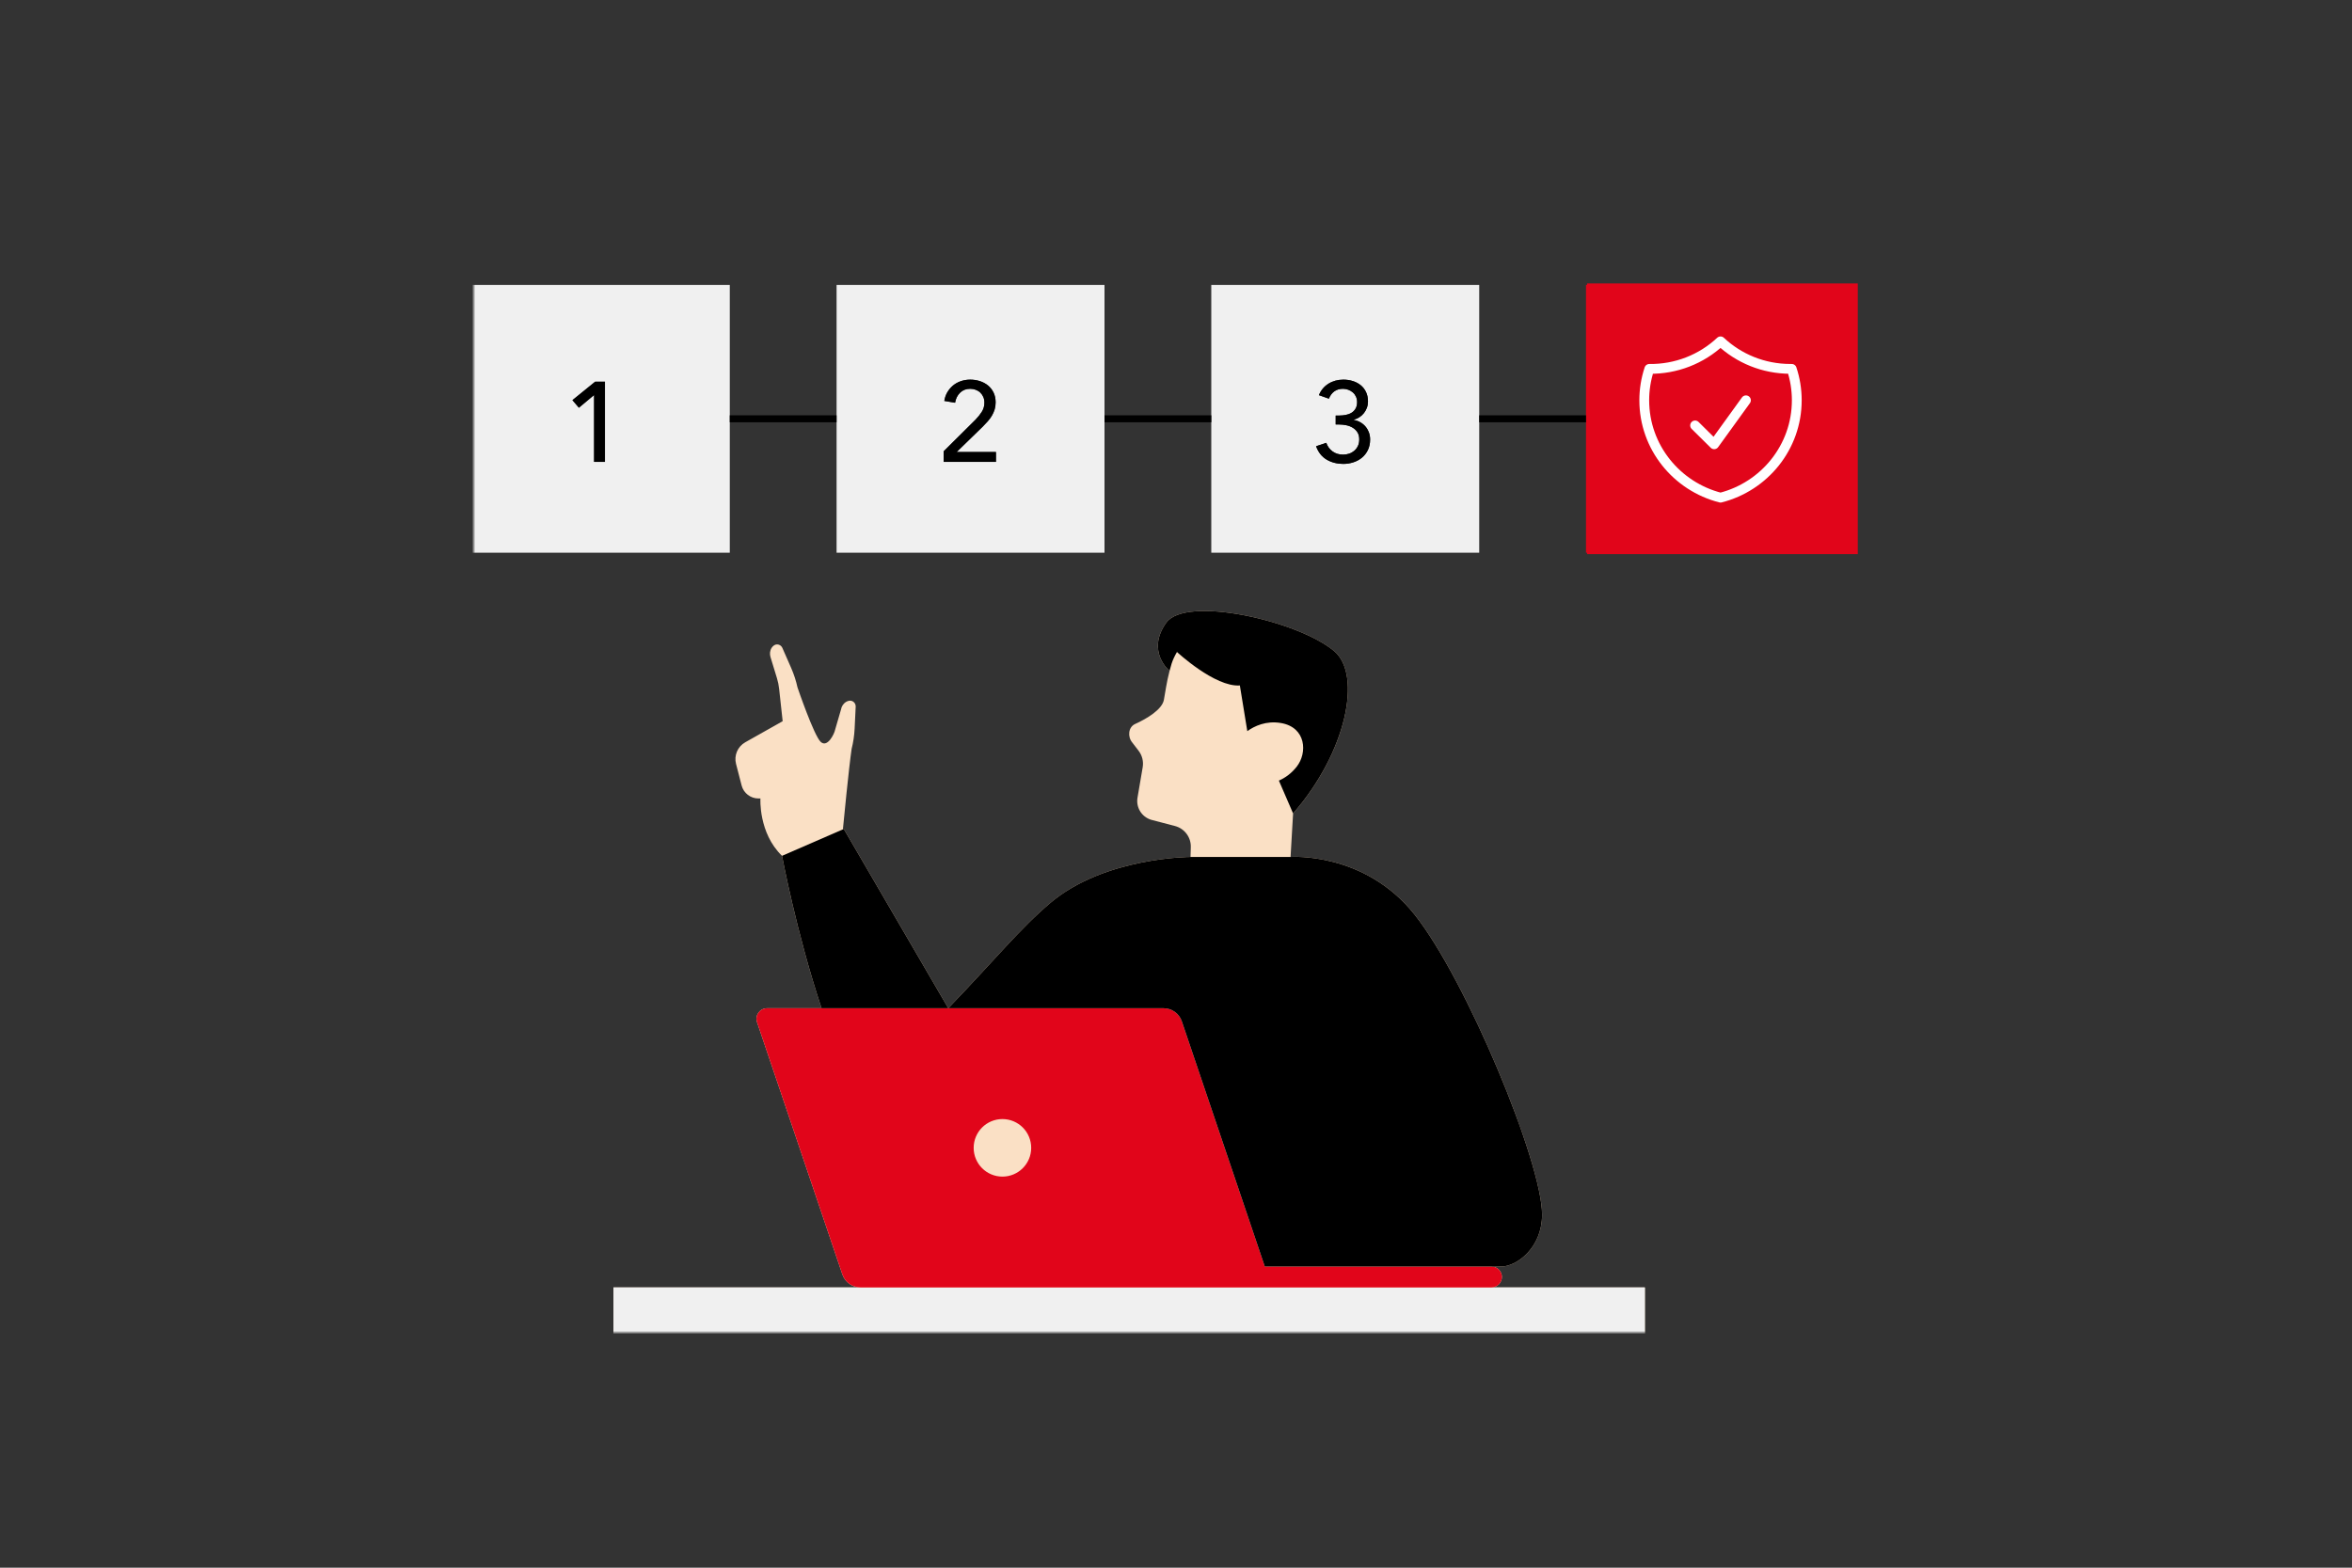
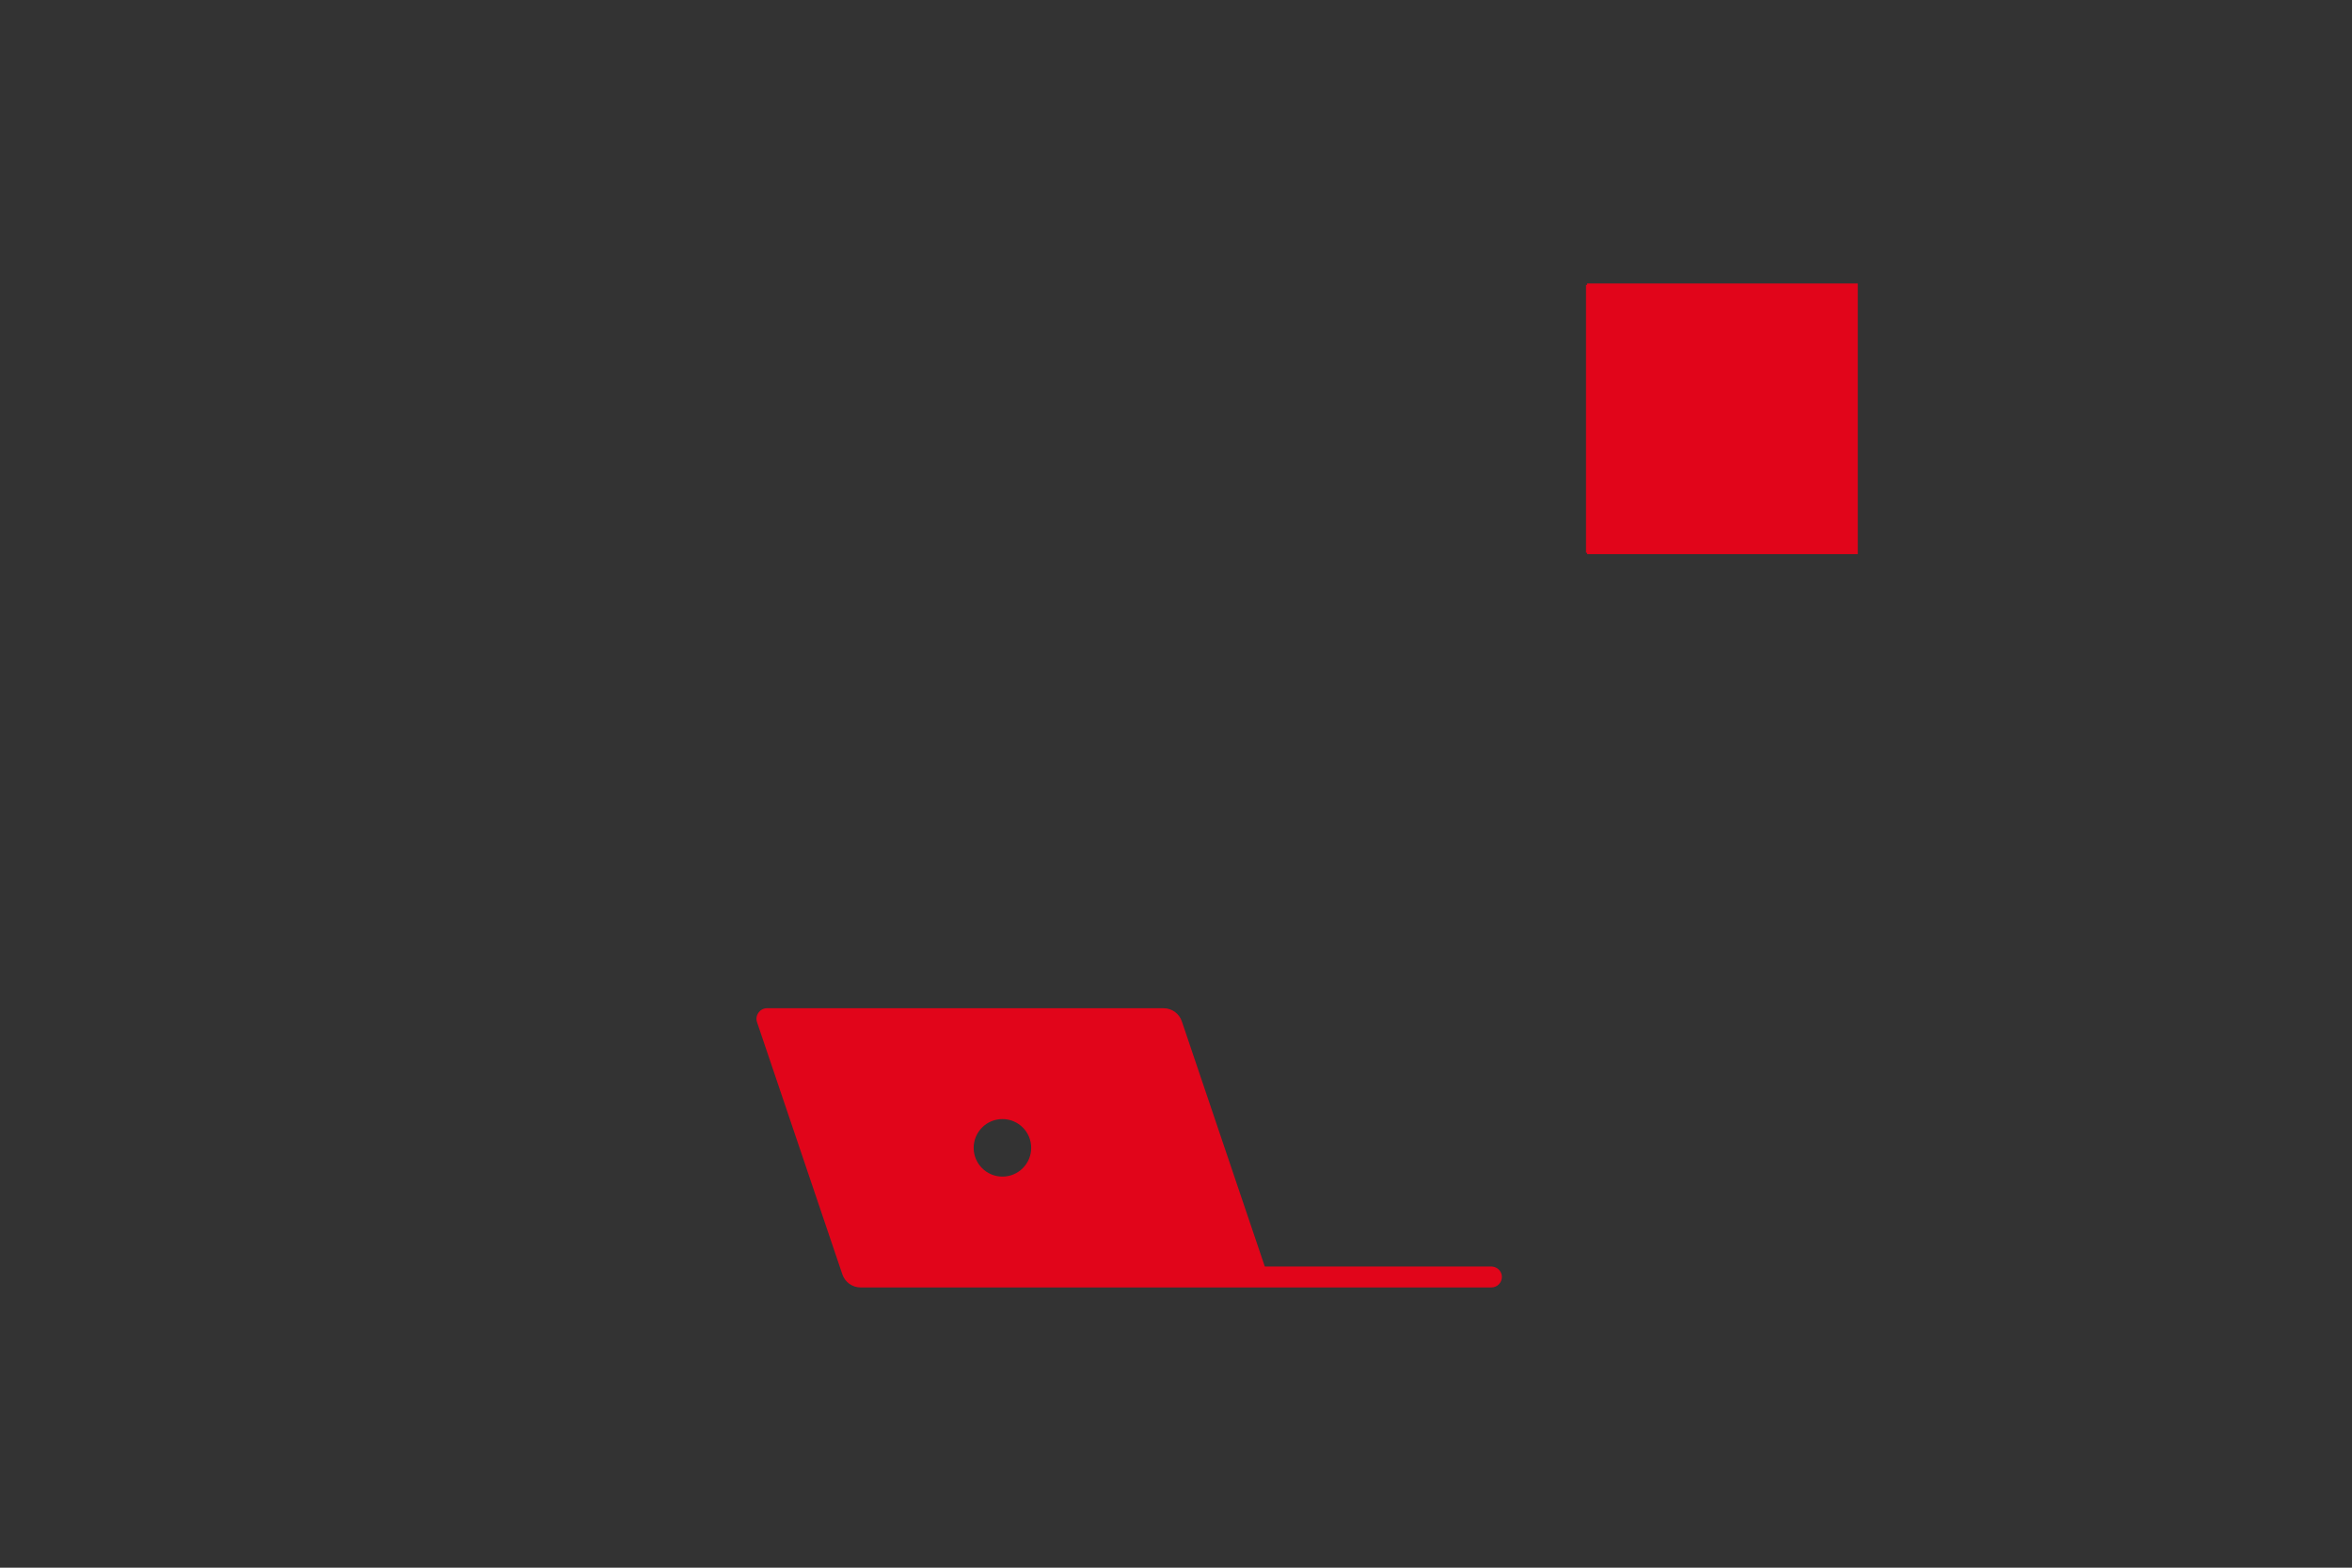
<svg xmlns="http://www.w3.org/2000/svg" width="720" height="480" viewBox="0 0 720 480" fill="none">
  <rect x="0" y="0" width="720" height="480" fill="#333333" stroke="none" />
  <mask id="mask0_13_968" style="mask-type:luminance" maskUnits="userSpaceOnUse" x="145" y="73" width="430" height="335">
    <path d="M145 73H574.547V408H145V73Z" fill="white" />
  </mask>
  <g mask="url(#mask0_13_968)">
    <mask id="mask1_13_968" style="mask-type:luminance" maskUnits="userSpaceOnUse" x="141" y="57" width="457" height="359">
-       <path d="M141.219 57.771H597.394V415.946H141.219V57.771Z" fill="white" />
-     </mask>
+       </mask>
    <g mask="url(#mask1_13_968)">
      <path d="M456.558 394.194H503.527V416.171H187.805V394.194H263.439C260.916 394.194 258.679 392.583 257.87 390.2L231.747 312.985C231.036 310.888 232.598 308.705 234.817 308.705H251.493C243.784 285.494 239.395 262.046 239.395 262.046C232.136 255.024 232.787 244.476 232.787 244.476H232.161C229.747 244.476 227.638 242.841 227.03 240.506L225.321 233.904C224.646 231.314 225.808 228.591 228.142 227.271L239.59 220.821L238.508 210.906C238.392 209.811 238.173 208.729 237.851 207.677L235.869 201.191C235.577 200.224 235.681 199.16 236.24 198.321C236.422 198.054 236.641 197.804 236.921 197.622C237 197.567 237.085 197.519 237.17 197.476C238.046 197.051 239.103 197.482 239.498 198.376L242.21 204.553C243.043 206.468 243.693 208.456 244.137 210.492C244.137 210.492 249.159 225.235 251.244 227.156C253.335 229.083 255.457 224.548 255.639 223.46L257.439 217.283C257.603 216.292 258.174 215.386 259.05 214.882C259.33 214.717 259.64 214.596 259.968 214.553C260.065 214.541 260.162 214.535 260.254 214.535C261.232 214.541 261.986 215.398 261.944 216.377L261.621 223.113C261.518 225.198 261.214 227.265 260.703 229.29C259.852 235.065 258.235 251.79 258.029 253.942L258.302 253.826L290.292 308.705C304.433 294.017 312.281 284.248 321.668 276.357C338.283 262.386 364.443 262.386 364.443 262.386L364.534 259.401C364.631 256.374 362.619 253.68 359.689 252.914L352.32 250.981C349.463 250.075 347.712 247.2 348.217 244.239L349.803 234.919C350.107 233.132 349.651 231.302 348.545 229.867L346.587 227.314C345.122 225.545 345.396 222.621 347.487 221.672C351.165 220.013 355.731 217.228 356.29 214.304C356.71 212.091 357.099 208.954 358.023 205.422H358.017C358.017 205.422 350.734 199.452 357.007 190.667C363.02 182.247 397.448 190.084 408.439 199.379C417.017 206.626 412.209 230.36 395.843 249.06L395.071 262.386C395.071 262.386 417.674 260.708 433.031 280.022C448.898 299.993 472.066 355.912 472.066 371.913C472.066 382.114 464.285 387.701 459.762 387.78C458.929 387.798 457.987 387.81 456.971 387.823C458.546 388.035 459.762 389.361 459.762 390.99C459.762 392.759 458.327 394.194 456.558 394.194Z" fill="#FAE0C5" />
    </g>
    <mask id="mask2_13_968" style="mask-type:luminance" maskUnits="userSpaceOnUse" x="141" y="86" width="364" height="330">
-       <path d="M141.219 86.399H504.512V415.946H141.219V86.399Z" fill="white" />
-     </mask>
+       </mask>
    <g mask="url(#mask2_13_968)">
      <path d="M503.527 394.193V416.17H187.805V394.193H503.527ZM223.406 169.237H141.389V87.219H223.406V169.237ZM185.191 116.863H182.2L175.233 122.517L177.215 124.839L181.86 120.954V141.417H185.191V116.863ZM338.113 169.237H256.095V87.219H338.113V169.237ZM304.889 138.396H292.857L300.834 130.633C301.363 130.098 301.873 129.563 302.36 129.015C302.846 128.474 303.265 127.903 303.624 127.301C303.983 126.699 304.262 126.067 304.475 125.392C304.682 124.723 304.785 123.994 304.785 123.21C304.785 122.073 304.573 121.07 304.147 120.188C303.715 119.313 303.144 118.583 302.426 118.006C301.709 117.428 300.882 116.99 299.946 116.686C299.01 116.389 298.037 116.237 297.016 116.237C295.976 116.237 295.004 116.401 294.086 116.723C293.174 117.045 292.371 117.501 291.678 118.091C290.985 118.687 290.414 119.38 289.958 120.176C289.508 120.972 289.216 121.836 289.076 122.76L292.371 123.313C292.578 122.061 293.089 121.039 293.897 120.243C294.706 119.446 295.733 119.045 296.985 119.045C297.587 119.045 298.153 119.142 298.682 119.343C299.21 119.538 299.679 119.817 300.068 120.188C300.463 120.559 300.773 121.003 301.004 121.526C301.235 122.042 301.35 122.632 301.35 123.276C301.35 124.316 301.083 125.252 300.554 126.085C300.025 126.918 299.387 127.714 298.645 128.48L288.869 138.189V141.417H304.889V138.396ZM452.819 169.237H370.802V87.219H452.819V169.237ZM419.425 134.56C419.425 133.776 419.297 133.046 419.042 132.377C418.786 131.709 418.44 131.113 418.002 130.59C417.564 130.073 417.036 129.642 416.428 129.295C415.814 128.949 415.145 128.705 414.434 128.566V128.499C415.054 128.335 415.631 128.079 416.166 127.733C416.695 127.386 417.151 126.967 417.534 126.48C417.917 125.994 418.215 125.453 418.434 124.851C418.659 124.249 418.768 123.599 418.768 122.906C418.768 121.817 418.568 120.857 418.166 120.024C417.765 119.191 417.224 118.498 416.537 117.939C415.85 117.386 415.048 116.96 414.136 116.674C413.224 116.382 412.257 116.237 411.242 116.237C409.509 116.237 407.977 116.662 406.646 117.501C405.314 118.346 404.354 119.507 403.752 120.991L406.804 122.067C407.175 121.118 407.722 120.377 408.451 119.842C409.181 119.313 410.063 119.045 411.102 119.045C411.68 119.045 412.227 119.149 412.75 119.343C413.272 119.544 413.734 119.811 414.136 120.164C414.543 120.51 414.859 120.936 415.09 121.434C415.321 121.933 415.437 122.498 415.437 123.125C415.437 123.915 415.285 124.571 414.969 125.106C414.659 125.641 414.245 126.067 413.741 126.377C413.23 126.693 412.646 126.912 411.99 127.04C411.327 127.167 410.652 127.234 409.959 127.234H408.883V129.97H409.923C410.64 129.97 411.37 130.049 412.111 130.195C412.847 130.347 413.516 130.602 414.099 130.961C414.689 131.32 415.175 131.788 415.54 132.365C415.911 132.943 416.093 133.66 416.093 134.517C416.093 135.302 415.96 135.982 415.68 136.56C415.4 137.138 415.035 137.624 414.567 138.019C414.105 138.414 413.582 138.706 412.993 138.901C412.403 139.101 411.795 139.198 411.169 139.198C409.874 139.198 408.786 138.864 407.892 138.189C407.005 137.521 406.372 136.657 406.008 135.593L402.883 136.633C403.558 138.481 404.628 139.849 406.111 140.724C407.588 141.6 409.296 142.044 411.242 142.044C412.281 142.044 413.297 141.879 414.294 141.557C415.285 141.229 416.16 140.761 416.92 140.135C417.674 139.515 418.282 138.736 418.738 137.8C419.194 136.864 419.425 135.782 419.425 134.56Z" fill="#F0F0F0" />
    </g>
    <path d="M456.977 387.822C456.837 387.804 456.698 387.78 456.558 387.78H387.18L378.316 361.59L361.78 312.699C360.971 310.316 358.734 308.705 356.211 308.705H234.817C232.598 308.705 231.036 310.887 231.747 312.985L257.87 390.199C258.679 392.582 260.916 394.193 263.439 394.193H456.558C458.327 394.193 459.762 392.759 459.762 390.984C459.762 389.36 458.546 388.029 456.977 387.822ZM306.87 360.258C302.001 360.258 298.061 356.313 298.061 351.449C298.061 346.586 302.001 342.64 306.87 342.64C311.734 342.64 315.673 346.586 315.673 351.449C315.673 356.313 311.734 360.258 306.87 360.258ZM538.083 87.219H485.508V169.237H567.531V116.668C563.932 100.631 554.12 90.812 538.083 87.219ZM535.377 135.903H531.845V141.418H528.581V135.903H517.279V132.852L527.717 116.863H531.845V133.022H535.377V135.903ZM528.514 120.711H528.581V133.022H520.744L528.514 120.711Z" fill="#E1051A" />
-     <path d="M256.095 129.295H223.406V127.167H256.095V129.295ZM452.819 129.295H485.508V127.167H452.819V129.295ZM370.802 127.167H338.113V129.295H370.802V127.167ZM391.496 239.004L395.843 249.06C412.208 230.359 417.017 206.625 408.439 199.373C397.448 190.083 363.02 182.247 357.007 190.667C350.733 199.452 358.017 205.415 358.017 205.415L358.023 205.422C358.211 204.698 358.412 203.969 358.649 203.215C359.032 202.011 359.615 200.801 360.296 199.628C360.29 199.622 360.29 199.616 360.29 199.61C360.333 199.531 360.394 199.458 360.442 199.373C360.388 199.458 360.345 199.543 360.296 199.628C360.296 199.628 371.908 210.425 379.55 209.878L381.83 223.86C384 222.316 387.556 220.602 392.11 221.374C399.867 222.687 400.281 230.517 396.955 234.743C395.277 236.87 393.381 238.19 391.496 239.004ZM258.028 253.941L239.395 262.045C239.395 262.045 243.784 285.494 251.493 308.705H290.292L258.302 253.826L258.028 253.941ZM395.071 262.386H364.443C364.443 262.386 338.283 262.386 321.668 276.35C312.281 284.247 304.433 294.017 290.292 308.705H356.211C358.734 308.705 360.971 310.316 361.78 312.699L378.322 361.59L387.18 387.78H456.558C456.698 387.78 456.837 387.804 456.977 387.822C457.986 387.81 458.935 387.798 459.762 387.78C464.285 387.695 472.066 382.108 472.066 371.906C472.066 355.905 448.898 299.993 433.03 280.022C417.674 260.708 395.071 262.386 395.071 262.386ZM175.233 122.517L177.215 124.839L181.859 120.954V141.418H185.191V116.863H182.2L175.233 122.517ZM304.889 138.396H292.857L300.834 130.633C301.363 130.098 301.873 129.563 302.36 129.015C302.846 128.474 303.265 127.903 303.624 127.301C303.983 126.699 304.262 126.067 304.475 125.392C304.682 124.723 304.785 123.994 304.785 123.21C304.785 122.073 304.572 121.07 304.147 120.188C303.715 119.313 303.144 118.583 302.426 118.006C301.709 117.428 300.882 116.99 299.946 116.686C299.01 116.389 298.037 116.237 297.016 116.237C295.976 116.237 295.003 116.401 294.085 116.723C293.174 117.045 292.371 117.501 291.678 118.091C290.985 118.687 290.413 119.38 289.958 120.176C289.508 120.972 289.216 121.836 289.076 122.76L292.371 123.313C292.578 122.061 293.088 121.039 293.897 120.243C294.706 119.447 295.733 119.045 296.985 119.045C297.587 119.045 298.153 119.143 298.681 119.343C299.21 119.538 299.679 119.817 300.068 120.188C300.463 120.559 300.773 121.003 301.004 121.526C301.235 122.042 301.35 122.632 301.35 123.277C301.35 124.316 301.083 125.252 300.554 126.085C300.025 126.918 299.387 127.715 298.645 128.481L288.869 138.189V141.418H304.889V138.396ZM414.567 138.013C414.105 138.408 413.582 138.706 412.993 138.901C412.403 139.095 411.795 139.199 411.169 139.199C409.874 139.199 408.786 138.858 407.892 138.189C407.004 137.521 406.372 136.651 406.007 135.587L402.883 136.627C403.551 138.481 404.627 139.843 406.111 140.724C407.588 141.6 409.296 142.038 411.242 142.038C412.281 142.038 413.297 141.88 414.294 141.557C415.285 141.229 416.16 140.761 416.92 140.135C417.674 139.515 418.282 138.73 418.738 137.8C419.194 136.864 419.425 135.782 419.425 134.56C419.425 133.776 419.297 133.046 419.042 132.377C418.792 131.709 418.446 131.113 418.002 130.59C417.564 130.073 417.036 129.642 416.428 129.295C415.814 128.949 415.145 128.705 414.434 128.566V128.499C415.054 128.335 415.631 128.079 416.166 127.733C416.695 127.386 417.151 126.967 417.534 126.48C417.917 125.994 418.215 125.453 418.44 124.851C418.659 124.249 418.768 123.599 418.768 122.906C418.768 121.817 418.568 120.857 418.166 120.024C417.765 119.191 417.224 118.498 416.537 117.939C415.85 117.386 415.054 116.96 414.136 116.674C413.224 116.382 412.257 116.237 411.242 116.237C409.509 116.237 407.977 116.662 406.646 117.501C405.32 118.346 404.354 119.507 403.752 120.991L406.804 122.067C407.175 121.118 407.722 120.377 408.451 119.842C409.181 119.313 410.062 119.045 411.102 119.045C411.68 119.045 412.233 119.149 412.75 119.343C413.272 119.544 413.734 119.811 414.136 120.164C414.543 120.51 414.859 120.936 415.09 121.434C415.321 121.933 415.437 122.498 415.437 123.125C415.437 123.915 415.285 124.571 414.969 125.106C414.658 125.641 414.251 126.067 413.74 126.377C413.23 126.693 412.646 126.912 411.99 127.04C411.333 127.167 410.652 127.234 409.959 127.234H408.883V129.97H409.923C410.64 129.97 411.37 130.049 412.111 130.195C412.847 130.347 413.516 130.602 414.105 130.961C414.695 131.32 415.175 131.788 415.54 132.365C415.911 132.943 416.099 133.66 416.099 134.517C416.099 135.302 415.959 135.983 415.68 136.56C415.4 137.138 415.035 137.624 414.567 138.013ZM535.377 133.022V135.903H531.845V141.418H528.581V135.903H517.279V132.852L527.717 116.863H531.845V133.022H535.377ZM528.581 120.711H528.514L520.744 133.022H528.581V120.711Z" fill="black" />
    <rect x="485.836" y="86.788" width="82.875" height="82.875" fill="#E1051A" />
-     <path d="M518.908 130.258L524.745 136.029L534.472 122.563M526.69 104.516C520.817 110.031 512.995 113.056 504.896 112.944C503.866 116.048 503.343 119.294 503.345 122.56C503.345 136.904 513.264 148.954 526.69 152.373C540.116 148.956 550.035 136.906 550.035 122.563C550.035 119.203 549.49 115.968 548.484 112.942H548.089C539.799 112.942 532.267 109.741 526.69 104.516Z" stroke="white" stroke-width="3" stroke-linecap="round" stroke-linejoin="round" />
  </g>
</svg>